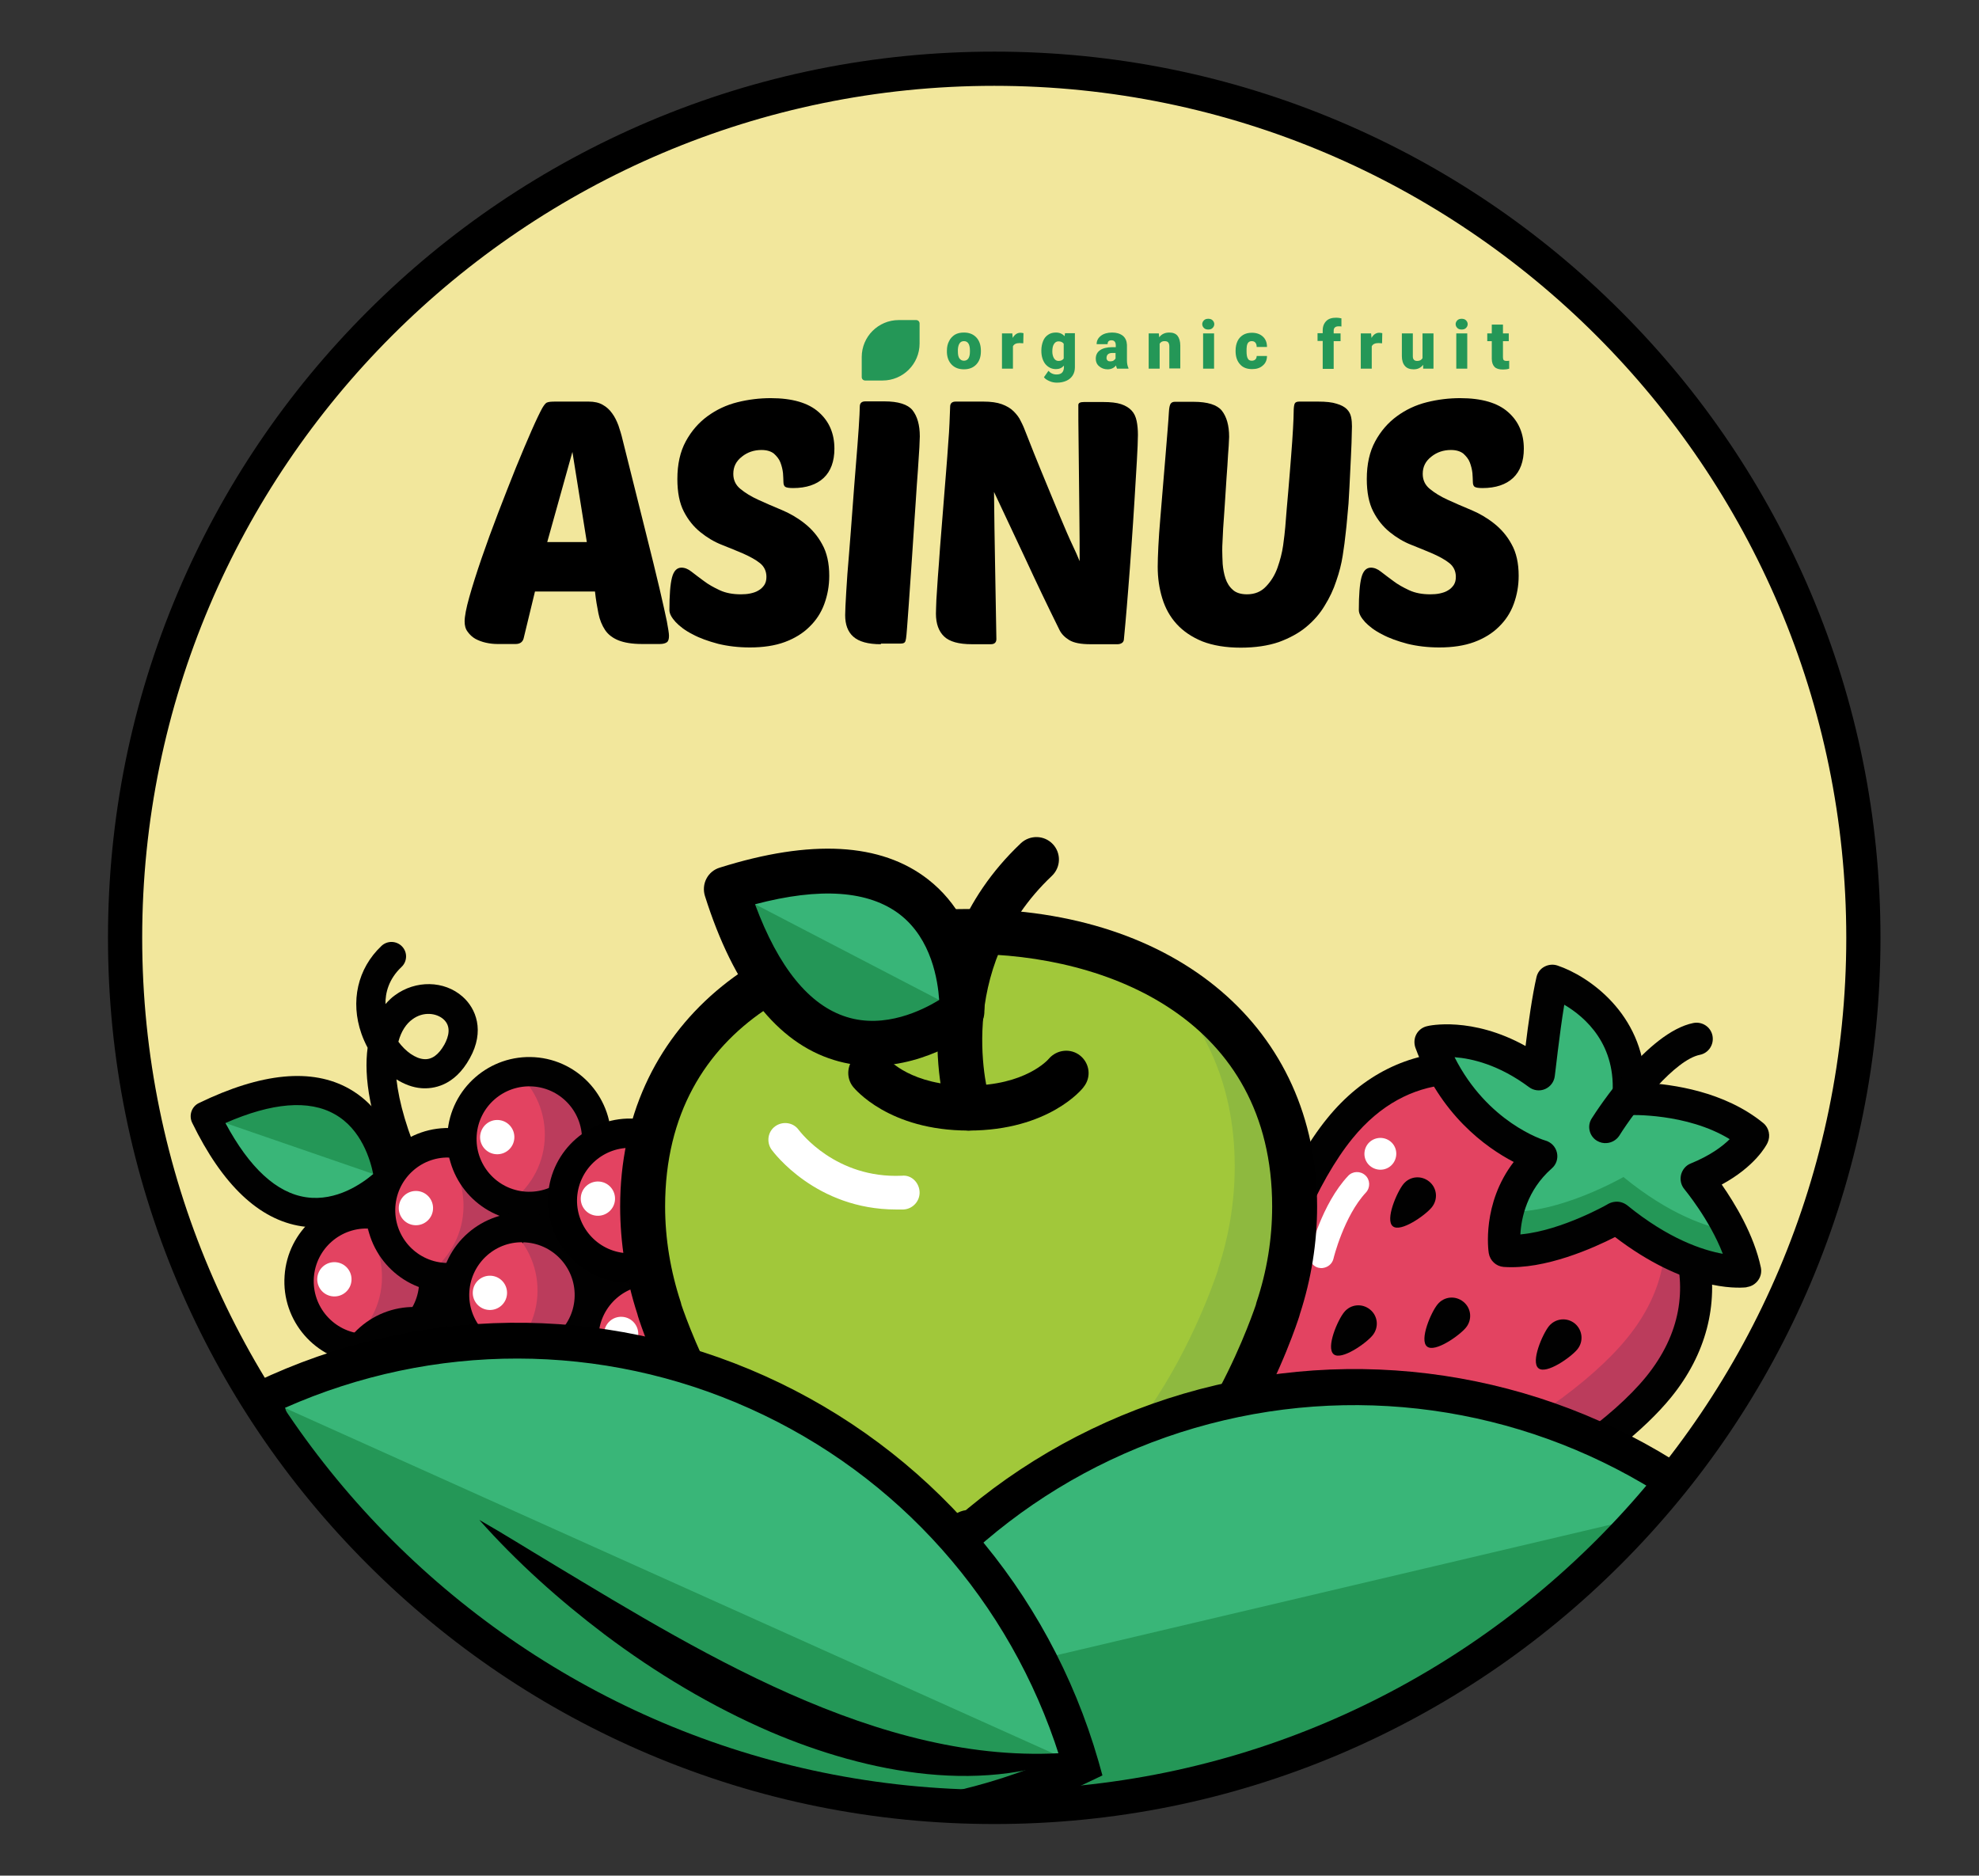
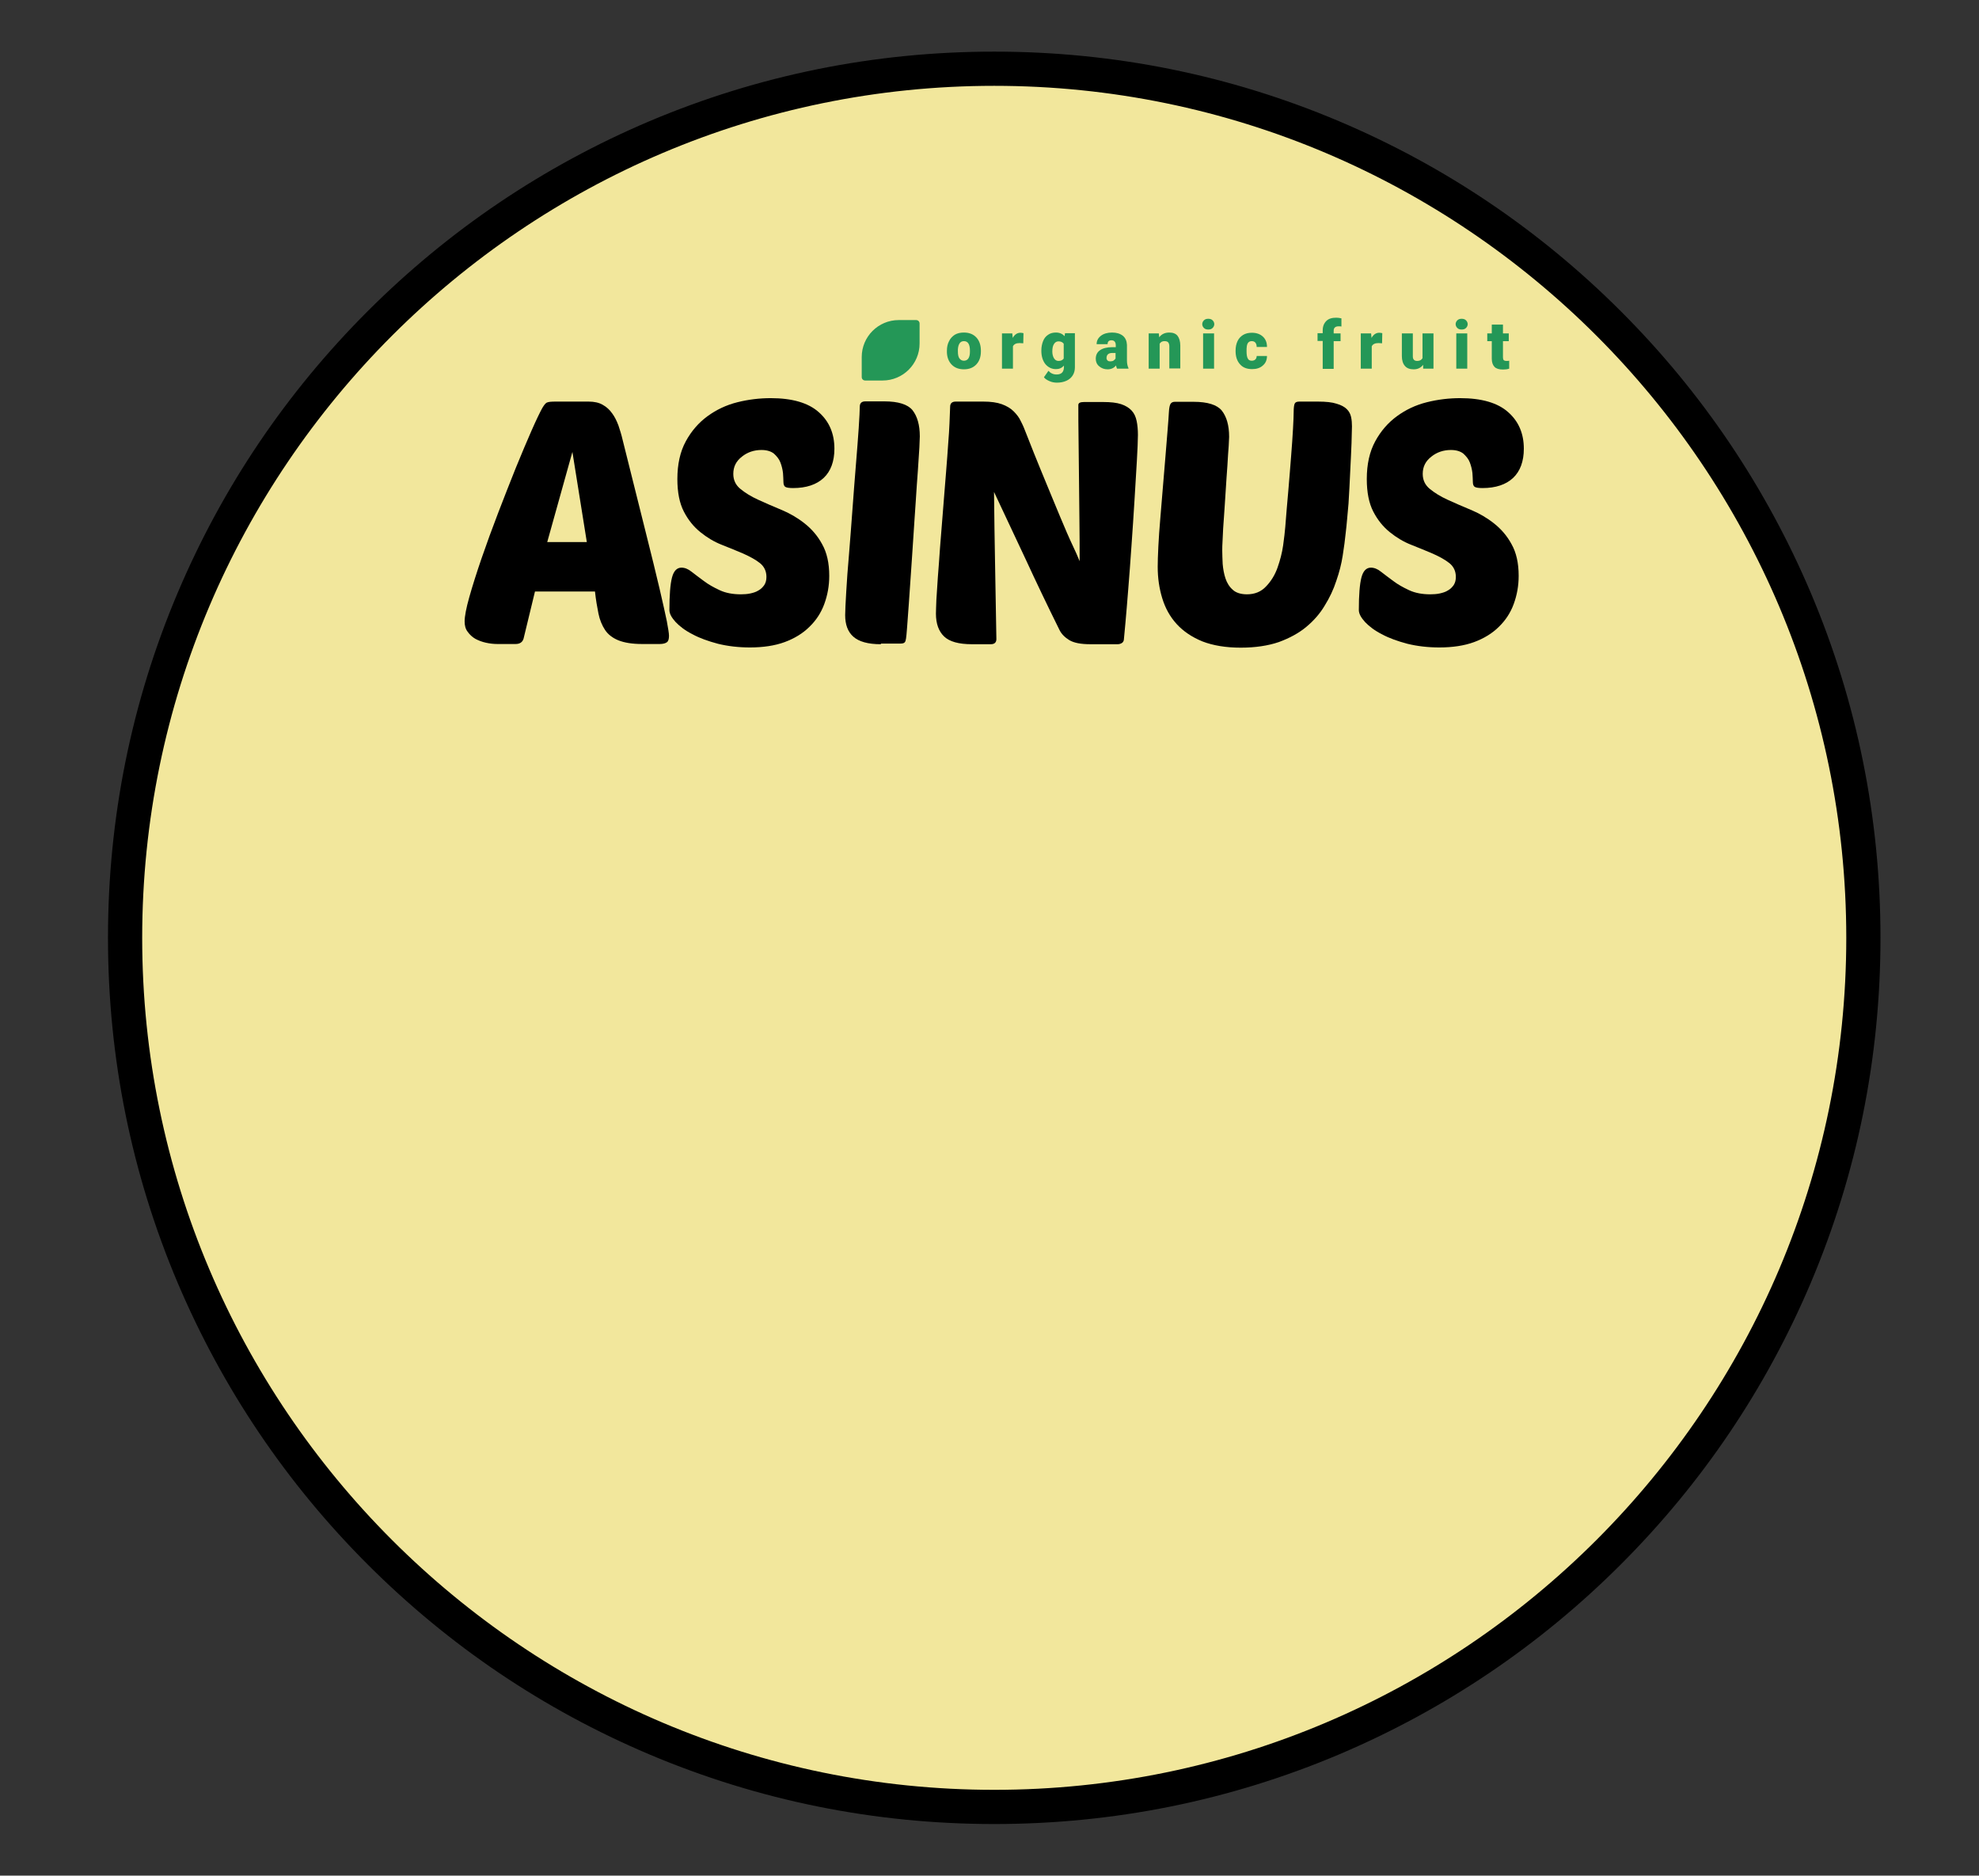
<svg xmlns="http://www.w3.org/2000/svg" xmlns:xlink="http://www.w3.org/1999/xlink" version="1.1" id="Layer_1" x="0px" y="0px" viewBox="0 0 920 872" style="enable-background:new 0 0 920 872;" xml:space="preserve">
  <rect x="0" y="0" width="920" height="872" fill="#333333" stroke="none" />
  <style type="text/css">
	.st0{fill:#F2E79C;}
	.st1{fill:#249757;}
	.st2{clip-path:url(#SVGID_00000101071413213813255970000005301261585857934490_);}
	.st3{fill-rule:evenodd;clip-rule:evenodd;fill:#E34361;}
	.st4{fill-rule:evenodd;clip-rule:evenodd;fill:#BB3C5C;}
	.st5{fill-rule:evenodd;clip-rule:evenodd;fill:#010101;}
	.st6{fill-rule:evenodd;clip-rule:evenodd;fill:#39B678;}
	.st7{fill-rule:evenodd;clip-rule:evenodd;fill:#249757;}
	.st8{fill-rule:evenodd;clip-rule:evenodd;fill:#FFFFFF;}
	.st9{fill-rule:evenodd;clip-rule:evenodd;fill:none;}
	.st10{fill-rule:evenodd;clip-rule:evenodd;}
	.st11{fill-rule:evenodd;clip-rule:evenodd;fill:#A1C83A;}
	.st12{fill-rule:evenodd;clip-rule:evenodd;fill:#8EB93F;}
	.st13{fill-rule:evenodd;clip-rule:evenodd;fill:#38B578;}
	.st14{fill-rule:evenodd;clip-rule:evenodd;fill:#249657;}
	.st15{fill:#39B678;}
</style>
  <g>
    <circle class="st0" cx="462.2" cy="436" r="404.1" />
    <g>
      <path class="st1" d="M400.6,166c0-9.5,7.7-17.2,17.2-17.2h8.1c0.9,0,1.6,0.7,1.6,1.6v9.3c0,9.5-7.7,17.2-17.2,17.2h-8.1    c-0.9,0-1.6-0.7-1.6-1.6V166z" />
      <g>
        <path d="M273.6,186.7c2.7,0,4.9,0.5,6.6,1.5c1.8,1,3.2,2.3,4.4,4c1.2,1.6,2.1,3.5,2.9,5.6c0.7,2.1,1.4,4.3,1.9,6.5     c4.3,17.2,7.8,31.3,10.6,42.4c2.8,11.1,5,20.1,6.6,26.9c1.6,6.8,2.7,11.9,3.4,15.2c0.6,3.3,1,5.6,1,6.8c0,1.5-0.3,2.5-1,3     c-0.7,0.5-1.8,0.8-3.3,0.8h-8.2c-4.6,0-8.2-0.6-11-1.7c-2.7-1.1-4.8-2.7-6.2-4.8c-1.4-2.1-2.5-4.7-3.1-7.7     c-0.6-3-1.2-6.4-1.6-10.2h-27.9l-5.3,21.9c-0.5,1.7-1.8,2.5-3.7,2.5h-8.5c-1.7,0-3.5-0.2-5.3-0.6c-1.8-0.4-3.4-1-4.9-1.8     c-1.4-0.8-2.6-1.9-3.6-3.3c-1-1.3-1.4-2.9-1.4-4.8c0-2.3,0.7-6.1,2.2-11.4c1.5-5.3,3.4-11.3,5.7-18c2.3-6.7,4.9-13.8,7.7-21.1     c2.8-7.4,5.6-14.3,8.2-20.9c2.7-6.6,5.1-12.3,7.3-17.3c2.2-5,3.9-8.5,5-10.5c0.9-1.5,1.6-2.4,2.3-2.6c0.7-0.3,2-0.4,3.9-0.4     H273.6z M254.4,252h18.4l-6.7-41.9L254.4,252z" />
        <path d="M358.3,185.1c10,0,17.5,2.2,22.3,6.5c4.9,4.3,7.3,10,7.3,17c0,5.9-1.7,10.5-5,13.6c-3.3,3.1-8.1,4.7-14.2,4.7     c-1.9,0-3.1-0.2-3.7-0.6c-0.5-0.4-0.8-1.1-0.8-2.3c0-1.1-0.1-2.4-0.2-4.1c-0.2-1.7-0.6-3.3-1.2-4.9c-0.6-1.6-1.7-2.9-3-4.1     c-1.4-1.1-3.3-1.7-5.8-1.7c-3.4,0-6.5,1-9.1,3.1c-2.7,2.1-4,4.7-4,8c0,2.9,1.1,5.2,3.3,7c2.2,1.8,4.9,3.5,8.2,5     c3.3,1.5,6.9,3.1,10.8,4.7c3.9,1.6,7.5,3.7,10.8,6.3c3.3,2.6,6.1,5.8,8.2,9.7c2.2,3.9,3.3,8.8,3.3,14.7c0,4.7-0.8,9-2.3,13.1     c-1.5,4.1-3.8,7.6-6.9,10.6c-3,3-6.9,5.4-11.5,7.1c-4.6,1.7-10.1,2.5-16.2,2.5c-5.3,0-10.3-0.6-14.8-1.7     c-4.5-1.2-8.5-2.6-11.8-4.4c-3.4-1.7-6-3.7-7.9-5.7c-1.9-2.1-2.9-3.9-2.9-5.6c0-7,0.4-12,1.2-15.1c0.8-3.1,2.3-4.6,4.4-4.6     c1.5,0,3.1,0.6,4.7,1.9c1.7,1.3,3.5,2.7,5.7,4.3c2.1,1.6,4.6,3,7.4,4.3c2.8,1.3,6.1,1.9,9.8,1.9c1.5,0,3-0.1,4.4-0.4     c1.4-0.3,2.7-0.7,3.8-1.4c1.1-0.6,2-1.5,2.7-2.5c0.7-1.1,1-2.3,1-3.8c0-2.6-1-4.8-3-6.4c-2-1.6-4.6-3-7.7-4.4     c-3.1-1.3-6.4-2.7-10-4.1c-3.6-1.4-6.9-3.4-10-5.9c-3.1-2.5-5.7-5.7-7.7-9.6c-2-3.9-3-8.9-3-15.1c0-6.9,1.3-12.7,3.9-17.5     c2.6-4.8,6-8.7,10.1-11.7c4.1-3,8.7-5.2,13.9-6.5C348,185.7,353.2,185.1,358.3,185.1z" />
        <path d="M409.5,299.5c-6,0-10.2-1.2-12.8-3.5c-2.6-2.3-3.8-5.7-3.8-10c0-2.1,0.2-5.7,0.5-10.9c0.3-5.1,0.7-11,1.3-17.6     c0.5-6.6,1.1-13.5,1.6-20.8c0.5-7.3,1.1-14.2,1.6-20.7c0.5-6.5,1-12.1,1.3-17c0.3-4.9,0.5-8.2,0.5-10c0-1.6,0.9-2.4,2.6-2.4h8.8     c6.5,0,10.9,1.4,13.1,4.1c2.2,2.8,3.4,6.8,3.4,12.2c0,0.5-0.1,2.2-0.2,5.1c-0.2,2.9-0.4,6.5-0.7,10.8c-0.3,4.3-0.7,9.2-1,14.5     c-0.4,5.3-0.7,10.8-1.1,16.4c-0.4,5.6-0.7,11.1-1.1,16.4c-0.4,5.3-0.7,10.2-1,14.5c-0.3,4.3-0.6,8-0.8,10.9     c-0.2,2.9-0.4,4.7-0.5,5.3c-0.1,0.8-0.3,1.5-0.6,1.8c-0.3,0.4-1,0.6-1.9,0.6H409.5z" />
        <path d="M506.9,299.5c-4.4,0-7.6-0.6-9.8-1.9c-2.1-1.3-3.7-2.9-4.6-4.8c-5.6-11.3-10.8-22.2-15.6-32.6     c-4.9-10.4-9.8-20.9-14.8-31.5c0.1,11.4,0.3,22.8,0.5,34.2c0.2,11.3,0.4,22.7,0.6,34.2c0,1.6-0.9,2.4-2.6,2.4h-8.8     c-6.1,0-10.4-1.2-12.9-3.6c-2.5-2.4-3.8-5.9-3.8-10.6c0-1.3,0.1-3.4,0.2-6.4c0.2-3,0.4-6.6,0.7-10.7c0.3-4.1,0.7-8.7,1-13.6     c0.4-4.9,0.8-9.9,1.2-15c0.6-8,1.2-14.7,1.6-20c0.4-5.3,0.8-9.8,1-13.4c0.3-3.7,0.5-6.8,0.6-9.4c0.1-2.6,0.2-5.2,0.3-7.7     c0-1.6,0.9-2.4,2.6-2.4h12.8c3.5,0,6.4,0.4,8.6,1.2c2.2,0.8,4.1,1.9,5.5,3.3c1.4,1.4,2.6,2.9,3.4,4.7c0.9,1.7,1.7,3.6,2.4,5.5     c2.6,6.6,4.8,12.2,6.8,17c2,4.8,3.7,9,5.2,12.6c1.5,3.6,2.8,6.7,3.9,9.4c1.1,2.6,2.2,5.1,3.1,7.3c1,2.2,1.9,4.4,2.9,6.4     c1,2.1,2,4.3,3,6.8c0-6.2,0-12.7-0.1-19.3c-0.1-6.6-0.1-13.1-0.2-19.4c-0.1-6.3-0.1-12.4-0.2-18.2c-0.1-5.8-0.1-11.1-0.1-15.7     c0-1,0.9-1.4,2.7-1.4h8.8c3.5,0,6.3,0.3,8.4,1c2.1,0.7,3.7,1.7,4.9,3c1.2,1.3,1.9,2.9,2.3,4.8c0.4,1.9,0.6,4.1,0.6,6.5     c0,2.6-0.2,6.7-0.5,12.2c-0.3,5.5-0.7,11.6-1.1,18.3c-0.4,6.8-0.9,13.8-1.4,21.1c-0.5,7.3-1,14-1.5,20.1     c-0.5,6.1-0.9,11.4-1.3,15.6c-0.4,4.3-0.6,6.8-0.7,7.5c0,0.8-0.3,1.5-0.9,1.9c-0.6,0.4-1.3,0.6-2,0.6H506.9z" />
        <path d="M625.6,247.7c-0.3,3.2-0.8,6.7-1.4,10.6c-0.6,3.9-1.6,7.8-3,11.8c-1.3,4-3.1,7.8-5.4,11.5c-2.2,3.7-5.1,7-8.6,9.9     c-3.5,2.9-7.8,5.2-12.7,7c-5,1.7-10.9,2.6-17.7,2.6c-6.9,0-12.9-1-17.8-2.9c-4.9-2-8.9-4.7-12-8.1c-3.1-3.4-5.3-7.4-6.7-12     c-1.4-4.6-2.1-9.4-2.1-14.6c0-2.3,0.1-5.5,0.3-9.5c0.2-4,0.5-8.3,0.9-12.9c0.4-4.7,0.8-9.5,1.2-14.5c0.4-5,0.8-9.8,1.2-14.4     c0.4-4.6,0.7-8.7,1-12.3c0.3-3.7,0.5-6.4,0.6-8.3c0.1-2,0.4-3.3,0.8-3.9c0.4-0.6,1.1-0.9,1.9-0.9h8.8c6.5,0,10.9,1.4,13.1,4.1     c2.2,2.8,3.4,6.8,3.4,12.2c0,0.3-0.1,1.7-0.2,4.2c-0.2,2.5-0.4,5.5-0.6,9.1c-0.3,3.6-0.5,7.5-0.8,11.8c-0.3,4.2-0.5,8.3-0.8,12.1     c-0.3,3.8-0.5,7.1-0.6,10c-0.2,2.9-0.2,4.8-0.2,5.7c0,1.8,0.1,3.9,0.2,6.2c0.2,2.3,0.6,4.6,1.3,6.7c0.7,2.1,1.8,3.9,3.4,5.3     c1.5,1.4,3.8,2.1,6.6,2.1c3.6,0,6.6-1.2,8.9-3.7c2.3-2.4,4.1-5.3,5.3-8.7c1.2-3.4,2.1-6.8,2.6-10.3s0.8-6.4,1-8.6     c0.4-5.4,0.9-11,1.4-16.7c0.5-5.7,0.9-11.1,1.3-16c0.4-5,0.7-9.3,0.9-13c0.2-3.7,0.3-6.2,0.3-7.6c0-2.1,0.2-3.5,0.5-4.1     c0.3-0.6,1-0.9,2.1-0.9h8.8c3.6,0,6.5,0.3,8.6,1c2.1,0.6,3.7,1.5,4.7,2.5c1.1,1.1,1.7,2.3,2,3.7c0.3,1.4,0.4,2.8,0.4,4.3     c0,1.4-0.1,4-0.2,7.8c-0.2,3.8-0.3,8.2-0.6,13c-0.2,4.9-0.5,9.9-0.8,15.1C626.4,239.2,626.1,243.7,625.6,247.7z" />
        <path d="M678.8,185.1c10,0,17.5,2.2,22.3,6.5c4.9,4.3,7.3,10,7.3,17c0,5.9-1.7,10.5-5,13.6c-3.3,3.1-8.1,4.7-14.2,4.7     c-1.9,0-3.1-0.2-3.7-0.6c-0.5-0.4-0.8-1.1-0.8-2.3c0-1.1-0.1-2.4-0.2-4.1c-0.2-1.7-0.6-3.3-1.2-4.9c-0.6-1.6-1.7-2.9-3-4.1     c-1.4-1.1-3.3-1.7-5.8-1.7c-3.4,0-6.5,1-9.1,3.1c-2.7,2.1-4,4.7-4,8c0,2.9,1.1,5.2,3.3,7c2.2,1.8,4.9,3.5,8.2,5     c3.3,1.5,6.9,3.1,10.8,4.7c3.9,1.6,7.5,3.7,10.8,6.3c3.3,2.6,6.1,5.8,8.2,9.7c2.2,3.9,3.3,8.8,3.3,14.7c0,4.7-0.8,9-2.3,13.1     c-1.5,4.1-3.8,7.6-6.9,10.6c-3,3-6.9,5.4-11.5,7.1c-4.6,1.7-10.1,2.5-16.2,2.5c-5.3,0-10.3-0.6-14.8-1.7     c-4.5-1.2-8.5-2.6-11.8-4.4c-3.4-1.7-6-3.7-7.9-5.7c-1.9-2.1-2.9-3.9-2.9-5.6c0-7,0.4-12,1.2-15.1c0.8-3.1,2.3-4.6,4.4-4.6     c1.5,0,3.1,0.6,4.7,1.9c1.7,1.3,3.5,2.7,5.7,4.3c2.1,1.6,4.6,3,7.4,4.3c2.8,1.3,6.1,1.9,9.8,1.9c1.5,0,3-0.1,4.4-0.4     c1.4-0.3,2.7-0.7,3.8-1.4c1.1-0.6,2-1.5,2.7-2.5c0.7-1.1,1-2.3,1-3.8c0-2.6-1-4.8-3-6.4c-2-1.6-4.6-3-7.7-4.4     c-3.1-1.3-6.4-2.7-10-4.1c-3.6-1.4-6.9-3.4-10-5.9c-3.1-2.5-5.7-5.7-7.7-9.6c-2-3.9-3-8.9-3-15.1c0-6.9,1.3-12.7,3.9-17.5     c2.6-4.8,6-8.7,10.1-11.7c4.1-3,8.7-5.2,13.9-6.5C668.5,185.7,673.7,185.1,678.8,185.1z" />
      </g>
      <g>
        <path class="st1" d="M440.2,163c0-1.6,0.3-3.1,1-4.4c0.6-1.3,1.6-2.3,2.7-3c1.2-0.7,2.6-1,4.2-1c2.5,0,4.4,0.8,5.8,2.3     c1.4,1.5,2.1,3.6,2.1,6.2v0.2c0,2.6-0.7,4.6-2.1,6.1c-1.4,1.5-3.3,2.3-5.8,2.3c-2.3,0-4.2-0.7-5.6-2.1c-1.4-1.4-2.2-3.3-2.3-5.7     L440.2,163z M445.3,163.3c0,1.5,0.2,2.6,0.7,3.3c0.5,0.7,1.2,1.1,2.1,1.1c1.8,0,2.8-1.4,2.8-4.2V163c0-2.9-0.9-4.4-2.8-4.4     c-1.7,0-2.6,1.3-2.8,3.8L445.3,163.3z" />
        <path class="st1" d="M475.7,159.6l-1.7-0.1c-1.6,0-2.6,0.5-3.1,1.5v10.4h-5.1v-16.4h4.8l0.2,2.1c0.9-1.6,2.1-2.4,3.6-2.4     c0.5,0,1,0.1,1.4,0.2L475.7,159.6z" />
        <path class="st1" d="M484.1,163c0-1.7,0.3-3.1,0.8-4.4c0.5-1.3,1.3-2.3,2.4-3c1-0.7,2.2-1,3.6-1c1.7,0,3,0.6,4,1.7l0.2-1.4h4.6     v15.8c0,1.4-0.3,2.7-1,3.8c-0.7,1.1-1.6,1.9-2.9,2.5c-1.3,0.6-2.8,0.9-4.4,0.9c-1.2,0-2.4-0.2-3.5-0.7c-1.1-0.5-2-1-2.6-1.8     l2.1-3c1,1.1,2.2,1.7,3.8,1.7c2.3,0,3.4-1.2,3.4-3.5V170c-1,1.1-2.2,1.6-3.7,1.6c-2,0-3.6-0.8-4.9-2.3c-1.2-1.5-1.9-3.6-1.9-6.2     V163z M489.2,163.4c0,1.3,0.3,2.4,0.8,3.2c0.5,0.8,1.2,1.2,2.1,1.2c1.1,0,1.9-0.4,2.4-1.1v-6.9c-0.5-0.7-1.3-1.1-2.4-1.1     c-0.9,0-1.6,0.4-2.1,1.2C489.5,160.6,489.2,161.8,489.2,163.4z" />
        <path class="st1" d="M519.3,171.4c-0.2-0.3-0.3-0.8-0.5-1.5c-0.9,1.2-2.3,1.8-3.9,1.8c-1.5,0-2.9-0.5-3.9-1.4     c-1.1-0.9-1.6-2.1-1.6-3.5c0-1.8,0.7-3.1,2-4c1.3-0.9,3.2-1.4,5.7-1.4h1.6v-0.9c0-1.5-0.7-2.3-2-2.3c-1.2,0-1.8,0.6-1.8,1.8h-5.1     c0-1.6,0.7-2.9,2-3.9s3.1-1.5,5.2-1.5s3.7,0.5,5,1.5c1.2,1,1.8,2.4,1.9,4.2v7.3c0,1.5,0.3,2.7,0.7,3.5v0.3H519.3z M516.1,168     c0.6,0,1.2-0.1,1.6-0.4c0.4-0.3,0.7-0.6,0.9-0.9v-2.6h-1.5c-1.8,0-2.7,0.8-2.7,2.4c0,0.5,0.2,0.8,0.5,1.1S515.6,168,516.1,168z" />
        <path class="st1" d="M538.7,154.9l0.2,1.9c1.1-1.5,2.7-2.2,4.7-2.2c1.7,0,3,0.5,3.8,1.5c0.8,1,1.3,2.6,1.3,4.6v10.6h-5.1V161     c0-0.8-0.2-1.4-0.5-1.8c-0.3-0.4-0.9-0.6-1.8-0.6c-1,0-1.7,0.4-2.2,1.2v11.6h-5.1v-16.4H538.7z" />
        <path class="st1" d="M558.9,150.7c0-0.7,0.3-1.3,0.8-1.8c0.5-0.5,1.2-0.7,2-0.7c0.8,0,1.5,0.2,2,0.7c0.5,0.5,0.8,1.1,0.8,1.8     c0,0.7-0.3,1.3-0.8,1.8c-0.5,0.5-1.2,0.7-2,0.7c-0.8,0-1.5-0.2-2-0.7C559.2,152,558.9,151.4,558.9,150.7z M564.4,171.4h-5.1     v-16.4h5.1V171.4z" />
        <path class="st1" d="M581.9,167.7c0.7,0,1.3-0.2,1.7-0.6c0.4-0.4,0.6-0.9,0.6-1.6h4.8c0,1.8-0.6,3.3-1.9,4.4     c-1.3,1.2-3,1.7-5,1.7c-2.4,0-4.3-0.7-5.6-2.2c-1.4-1.5-2.1-3.6-2.1-6.2V163c0-1.7,0.3-3.1,0.9-4.4c0.6-1.3,1.5-2.2,2.6-2.9     c1.2-0.7,2.5-1,4.1-1c2.1,0,3.8,0.6,5.1,1.8c1.3,1.2,1.9,2.8,1.9,4.8h-4.8c0-0.9-0.2-1.5-0.6-2c-0.4-0.5-1-0.7-1.7-0.7     c-1.3,0-2.1,0.8-2.3,2.5c-0.1,0.5-0.1,1.3-0.1,2.2c0,1.6,0.2,2.8,0.6,3.4C580.4,167.4,581.1,167.7,581.9,167.7z" />
        <path class="st1" d="M614.9,171.4v-12.9h-2.4v-3.6h2.4v-1.3c0-1.9,0.6-3.3,1.7-4.4s2.7-1.5,4.6-1.5c0.7,0,1.5,0.1,2.4,0.3l0,3.8     c-0.3-0.1-0.7-0.1-1.3-0.1c-1.5,0-2.3,0.7-2.3,2v1.3h3.2v3.6h-3.2v12.9H614.9z" />
        <path class="st1" d="M642.5,159.6l-1.7-0.1c-1.6,0-2.6,0.5-3.1,1.5v10.4h-5.1v-16.4h4.8l0.2,2.1c0.9-1.6,2.1-2.4,3.6-2.4     c0.5,0,1,0.1,1.4,0.2L642.5,159.6z" />
        <path class="st1" d="M661.6,169.6c-1.1,1.4-2.5,2.1-4.4,2.1c-1.8,0-3.2-0.5-4.1-1.6c-0.9-1-1.4-2.6-1.4-4.5v-10.6h5.1v10.7     c0,1.4,0.7,2.1,2,2.1c1.2,0,2-0.4,2.5-1.3v-11.5h5.1v16.4h-4.8L661.6,169.6z" />
        <path class="st1" d="M676.7,150.7c0-0.7,0.3-1.3,0.8-1.8c0.5-0.5,1.2-0.7,2-0.7s1.5,0.2,2,0.7c0.5,0.5,0.8,1.1,0.8,1.8     c0,0.7-0.3,1.3-0.8,1.8c-0.5,0.5-1.2,0.7-2,0.7s-1.5-0.2-2-0.7C677,152,676.7,151.4,676.7,150.7z M682.2,171.4H677v-16.4h5.1     V171.4z" />
        <path class="st1" d="M698.7,150.9v4.1h2.7v3.6h-2.7v7.5c0,0.6,0.1,1,0.3,1.3c0.2,0.2,0.7,0.4,1.3,0.4c0.5,0,0.9,0,1.3-0.1v3.7     c-0.9,0.3-1.9,0.4-2.9,0.4c-1.8,0-3.1-0.4-3.9-1.2c-0.8-0.8-1.3-2.1-1.3-3.8v-8.2h-2.1v-3.6h2.1v-4.1H698.7z" />
      </g>
    </g>
    <g>
      <defs>
-         <circle id="SVGID_1_" cx="462.2" cy="428.5" r="404.1" />
-       </defs>
+         </defs>
      <clipPath id="SVGID_00000017484065840102039210000010127418194270566574_">
        <use xlink:href="#SVGID_1_" style="overflow:visible;" />
      </clipPath>
      <g style="clip-path:url(#SVGID_00000017484065840102039210000010127418194270566574_);">
        <g>
          <g>
            <path class="st3" d="M771,644.8c-33.2,40.9-131.1,93.6-172,60.3c-40.9-33.2-9.3-139.8,24-180.7c33.2-40.9,82.5-33.8,123.4-0.6       C787.3,557.1,804.3,603.9,771,644.8" />
            <path class="st4" d="M766.7,543.9c11.7,25.2,10.4,52.8-10.2,78.1c-33.2,40.9-131.1,93.6-172,60.3c-0.2-0.2-0.4-0.4-0.6-0.5       c3.1,9.5,8,17.6,15.1,23.4c40.9,33.2,138.8-19.4,172-60.3C798,611.6,791.9,574.5,766.7,543.9" />
            <path class="st5" d="M643.4,722.4c-19.1,2-36.4-1-49.1-11.4c-20.5-16.7-27.1-50.3-18.5-94.7c6.9-35.9,23.5-74.7,41.3-96.5       c32.9-40.5,85.5-41.1,134-1.6c48.5,39.4,58.6,91.1,25.7,131.5C752.3,679.8,692.1,717.4,643.4,722.4 M672.3,504.3       c-15.5,1.6-30.6,9.1-43.5,24.9c-16.4,20.1-31.7,56.2-38.2,89.9c-7.4,38.2-2.6,67.4,13.2,80.2c36.6,29.8,130.7-21.5,161.4-59.2       c32.9-40.5,9.4-83.5-23.6-110.3C721.6,513.4,696.4,501.8,672.3,504.3" />
            <path class="st5" d="M668.3,606.4c3-3.7,8.3-4.2,12-1.2c3.7,3,4.2,8.3,1.2,12c-3,3.7-14.5,11.8-18.1,8.8       C659.7,623,665.3,610,668.3,606.4" />
            <path class="st5" d="M652.4,550.5c3-3.7,8.3-4.2,12-1.2c3.7,3,4.2,8.3,1.2,12c-3,3.7-14.5,11.8-18.1,8.8       C643.8,567.1,649.4,554.2,652.4,550.5" />
            <path class="st5" d="M624.9,610c3-3.7,8.3-4.2,12-1.2c3.7,3,4.2,8.3,1.2,12c-3,3.7-14.5,11.8-18.1,8.8       C616.3,626.5,621.9,613.6,624.9,610" />
            <path class="st5" d="M733.3,627.3c3-3.7,2.4-9-1.2-12c-3.7-3-9-2.4-12,1.2c-3,3.7-8.6,16.6-4.9,19.6       C718.8,639.1,730.3,631,733.3,627.3" />
            <path class="st5" d="M680.7,666.4c3-3.7,2.4-9-1.2-12c-3.7-3-9-2.4-12,1.2c-3,3.7-8.6,16.6-4.9,19.6       C666.2,678.1,677.7,670,680.7,666.4" />
            <path class="st6" d="M751.6,566.2c0,0-29.4,17-52.1,15.3c0,0-4-25.5,16.9-43.9c0,0-35.8-10.5-51.5-53c0,0,23-5.5,50.3,14.8       c0,0,15.4-24.7,6.3-43.2c0,0,39.1,13.2,35.3,54.8c0,0,35-1.6,57.9,17.2c0,0-5.7,11.6-26.1,19.9c0,0,17.8,21.3,22.4,43       C811.1,591,786.8,594.7,751.6,566.2" />
            <path class="st7" d="M751.6,566.2c0,0-29.4,17-52.1,15.3c0,0-4-25.5,16.9-43.9c0,0-35.8-10.5-51.5-53c0,0,23-5.5,50.3,14.8       c0,0,15.4-24.7,6.3-43.2c0,0,39.1,13.2,35.3,54.8c0,0,35-1.6,57.9,17.2c0,0-5.7,11.6-26.1,19.9c0,0,17.8,21.3,22.4,43       C811.1,591,786.8,594.7,751.6,566.2" />
            <path class="st6" d="M804.4,572.4c-6.8-13.9-15.7-24.5-15.7-24.5c20.4-8.2,26.1-19.8,26.1-19.8c-22.9-18.8-57.9-17.2-57.9-17.2       c3.8-41.5-35.3-54.8-35.3-54.8c9.1,18.6-6.3,43.2-6.3,43.2c-20.9-15.5-39.2-16-46.6-15.3c0,2.7-0.3,5.3-0.7,7.6       c16.8,36.6,48.5,45.9,48.5,45.9c-9.2,8.1-13.6,17.6-15.6,25.7c23.6,1.4,53.8-16,53.8-16C776,564.6,793.5,570.5,804.4,572.4" />
            <path class="st5" d="M811.6,598.5c-4.3,0.4-28.2,1.5-60.8-23.4c-9.6,4.9-32.5,15.3-51.8,13.9c-3.5-0.3-6.3-2.9-6.9-6.4       c-0.2-1.1-3.3-23,11.6-42.4c-12.9-6.7-34.3-22-45.7-53.1c-0.7-2-0.6-4.3,0.4-6.2c1-1.9,2.8-3.3,4.9-3.8       c0.9-0.3,20.9-4.7,45.9,9.2c1.2-10.1,3.2-24,5.1-32.1c0.5-2.1,1.8-3.8,3.7-4.8c1.9-1,4.1-1.2,6.1-0.5       c14.3,4.8,39.7,22.2,40.7,54.5c12.5,0.7,36.8,3.9,54.9,18.7c2.7,2.2,3.5,6,2,9.2c-0.6,1.3-5.8,11-21.3,19.4       c6,8.6,15,23.3,18.2,38.6c0.4,2,0,4.1-1.2,5.8c-1.2,1.7-3,2.9-5,3.2C812.2,598.4,812,598.4,811.6,598.5 M750.9,558.7       c1.9-0.2,3.9,0.4,5.5,1.6c19.4,15.8,35.2,20.9,44.5,22.6c-6.2-16.1-17.8-29.9-17.9-30.1c-1.5-1.8-2.1-4.3-1.5-6.7       c0.6-2.3,2.2-4.3,4.5-5.2c9.1-3.7,14.8-8,18.1-11.3c-20.1-12.3-46.5-11.2-46.8-11.2c-2.2,0.1-4.3-0.7-5.8-2.3       c-1.5-1.6-2.2-3.7-2-5.9c2.3-24.5-12.6-37.4-22.3-43.1c-2.3,13.9-4.3,32.9-4.4,33.1c-0.3,2.7-2,5-4.5,6.1       c-2.5,1.1-5.4,0.7-7.5-0.9c-14-10.4-26.5-13.3-34.6-13.9c15.3,30.3,41.2,38.5,42.4,38.8c2.6,0.8,4.6,2.9,5.2,5.6       c0.6,2.7-0.3,5.5-2.4,7.3c-11.6,10.2-14.2,23.1-14.6,30.7l0.8-0.1c18.7-1.9,40-14,40.2-14.2       C748.8,559.1,749.8,558.8,750.9,558.7" />
            <path class="st5" d="M747.1,531.4c-1.6,0.2-3.3-0.2-4.8-1.1c-3.5-2.2-4.6-6.9-2.3-10.4c2.6-4.1,25.9-40,47.2-44.3       c4.1-0.8,8.1,1.8,8.9,5.9c0.8,4.1-1.8,8.1-5.9,8.9c-11.4,2.3-29.1,24.3-37.5,37.7C751.4,530,749.3,531.2,747.1,531.4" />
            <path class="st8" d="M614.9,589.5c-0.6,0.1-1.3,0-1.9-0.1c-3-0.7-4.9-3.8-4.2-6.8c0.2-0.9,5.6-22.8,17.9-35.9       c2.1-2.3,5.7-2.4,8-0.3c2.3,2.1,2.4,5.7,0.3,8c-10.2,10.9-15.1,30.6-15.1,30.8C619.3,587.6,617.3,589.2,614.9,589.5" />
            <path class="st8" d="M645.9,530.3c3.4,2.3,4.2,6.9,1.9,10.3c-2.3,3.4-6.9,4.2-10.3,1.9c-3.4-2.3-4.2-6.9-1.9-10.3       C637.9,528.9,642.5,528,645.9,530.3" />
          </g>
          <g>
            <path class="st6" d="M92.5,521.4c38.4,79.3,85.3,29.4,85.3,29.4S171.9,482.8,92.5,521.4" />
            <path class="st7" d="M95.5,518.9l85.3,29.4C180.8,548.3,174.9,480.2,95.5,518.9" />
            <path class="st5" d="M182.8,555.8c-6.4,5.6-22.6,17.3-42.6,14.3c-19.7-3-36.8-19.2-50.9-48.2c-1.6-3.4-0.2-7.5,3.2-9.1       c29.1-14.1,52.6-16.4,69.9-6.6c22.4,12.7,25.1,40.3,25.2,41.5c0.2,1.9-0.5,3.9-1.8,5.3C185.6,553.1,184.6,554.2,182.8,555.8        M104.8,522.1c11.2,20.9,23.8,32.5,37.5,34.5c14.2,2.1,26.3-6.6,31.2-10.8c-1.3-6.4-5.4-20.8-17.9-27.8       C143.6,511.2,126.5,512.6,104.8,522.1" />
            <path class="st5" d="M196.8,548.2c-0.6,1.5-1.8,2.8-3.5,3.5c-3.4,1.5-7.5,0-9-3.4c-12.7-28.4-15.2-47.9-13.4-61.2       c-1.1-2.1-2.1-4.3-2.9-6.6c-5.2-14.9-1.8-30.2,9.3-40.7c2.7-2.6,7-2.5,9.6,0.2c2.6,2.7,2.5,7-0.3,9.6c-5.9,5.6-7.5,12-7.4,17.2       c1.6-1.8,3.1-3.2,4.4-4.1c9.6-7.1,22.9-6.9,31.4,0.6c6.3,5.5,10.5,16,3.4,28.7c-7.2,13.1-17.2,14.3-22.5,13.9       c-4-0.3-7.9-1.8-11.6-4.1c1.2,10.6,4.9,24.1,12.4,40.8C197.5,544.5,197.5,546.5,196.8,548.2 M185.2,484.3       c3.4,4.6,7.9,7.8,11.9,8.1c3.6,0.3,6.8-2,9.5-6.8c1.9-3.5,3.4-8.4-0.5-11.8c-3.2-2.8-9.3-3.7-14.4,0.1       C188.9,475.9,186.5,479.4,185.2,484.3" />
            <circle class="st4" cx="242.6" cy="602" r="27.4" />
            <g>
              <path class="st9" d="M172.5,564.4c17.2,1.2,30.3,16.1,29.1,33.4s-16.1,30.3-33.3,29.2c-17.2-1.2-30.3-16.1-29.1-33.4        C140.3,576.3,155.2,563.2,172.5,564.4" />
              <path class="st9" d="M172.5,564.4c17.2,1.2,30.3,16.1,29.1,33.4s-16.1,30.3-33.3,29.2c-17.2-1.2-30.3-16.1-29.1-33.4        C140.3,576.3,155.2,563.2,172.5,564.4" />
              <circle class="st4" cx="177.8" cy="594" r="27.4" />
              <path class="st3" d="M177.5,596.2c0.8-12.3-4.2-23.6-12.7-31.3c-13.8,2.5-24.8,14-25.8,28.7c-1,14.7,8.3,27.6,21.7,31.9        C170.2,619,176.7,608.5,177.5,596.2" />
              <path class="st8" d="M156,586.8c4.4,0.3,7.7,4.1,7.4,8.5s-4.1,7.7-8.5,7.4s-7.7-4.1-7.4-8.5S151.6,586.5,156,586.8" />
              <path class="st5" d="M208.3,598.3c-1.4,21-19.6,36.9-40.6,35.5c-21-1.4-36.9-19.7-35.4-40.7c1.4-21,19.6-36.9,40.6-35.5        C193.9,559,209.8,577.3,208.3,598.3 M145.9,594c-0.9,13.5,9.3,25.2,22.8,26.1c13.5,0.9,25.2-9.3,26.1-22.8        c0.9-13.5-9.3-25.2-22.8-26.1C158.5,570.3,146.8,580.5,145.9,594" />
            </g>
            <g>
              <circle class="st4" cx="206.6" cy="561.6" r="27.4" />
              <path class="st9" d="M210.3,531.4c17.2,1.2,30.3,16.1,29.1,33.4s-16.1,30.3-33.3,29.2c-17.2-1.2-30.3-16.1-29.1-33.4        S193.1,530.2,210.3,531.4" />
              <path class="st9" d="M210.3,531.4c17.2,1.2,30.3,16.1,29.1,33.4s-16.1,30.3-33.3,29.2c-17.2-1.2-30.3-16.1-29.1-33.4        S193.1,530.2,210.3,531.4" />
              <path class="st3" d="M215.4,563.1c0.8-12.3-4.2-23.6-12.7-31.3c-13.8,2.5-24.8,14-25.8,28.7c-1,14.7,8.3,27.6,21.7,31.9        C208,586,214.6,575.4,215.4,563.1" />
              <path class="st8" d="M193.9,553.7c4.4,0.3,7.7,4.1,7.4,8.5s-4.1,7.7-8.5,7.4c-4.4-0.3-7.7-4.1-7.4-8.5        C185.7,556.7,189.5,553.4,193.9,553.7" />
              <path class="st5" d="M246.2,565.2c-1.4,21-19.6,36.9-40.6,35.5c-21-1.4-36.9-19.7-35.4-40.7c1.4-21,19.6-36.9,40.6-35.5        C231.7,526,247.6,544.2,246.2,565.2 M183.8,561c-0.9,13.5,9.3,25.2,22.8,26.1c13.5,0.9,25.2-9.3,26.1-22.8        c0.9-13.5-9.3-25.2-22.8-26.1C196.4,537.2,184.7,547.5,183.8,561" />
            </g>
            <g>
              <circle class="st4" cx="244.5" cy="529.1" r="27.4" />
              <path class="st9" d="M248.2,498.3c17.2,1.2,30.3,16.1,29.1,33.4c-1.2,17.3-16.1,30.3-33.3,29.2c-17.2-1.2-30.3-16.1-29.1-33.4        C216,510.2,230.9,497.1,248.2,498.3" />
              <path class="st9" d="M248.2,498.3c17.2,1.2,30.3,16.1,29.1,33.4c-1.2,17.3-16.1,30.3-33.3,29.2c-17.2-1.2-30.3-16.1-29.1-33.4        C216,510.2,230.9,497.1,248.2,498.3" />
              <path class="st3" d="M253.2,530.1c0.8-12.3-4.2-23.6-12.7-31.3c-13.8,2.5-24.8,14-25.8,28.7c-1,14.7,8.3,27.6,21.7,31.9        C245.9,552.9,252.4,542.4,253.2,530.1" />
              <path class="st8" d="M231.7,520.7c4.4,0.3,7.7,4.1,7.4,8.5c-0.3,4.4-4.1,7.7-8.5,7.4c-4.4-0.3-7.7-4.1-7.4-8.5        C223.6,523.7,227.3,520.4,231.7,520.7" />
              <path class="st5" d="M284,532.2c-1.4,21-19.6,36.9-40.6,35.5c-21-1.4-36.9-19.7-35.4-40.7c1.4-21,19.6-36.9,40.6-35.5        C269.6,492.9,285.5,511.2,284,532.2 M221.6,527.9c-0.9,13.5,9.3,25.2,22.8,26.1c13.5,0.9,25.2-9.3,26.1-22.8        c0.9-13.5-9.3-25.2-22.8-26.1C234.2,504.2,222.5,514.4,221.6,527.9" />
            </g>
            <g>
              <circle class="st4" cx="251.4" cy="664.3" r="27.4" />
              <path class="st9" d="M253.5,635.4c17.2,1.2,30.3,16.1,29.1,33.4c-1.2,17.3-16.1,30.3-33.3,29.2c-17.2-1.2-30.3-16.1-29.1-33.4        S236.2,634.3,253.5,635.4" />
              <path class="st9" d="M253.5,635.4c17.2,1.2,30.3,16.1,29.1,33.4c-1.2,17.3-16.1,30.3-33.3,29.2c-17.2-1.2-30.3-16.1-29.1-33.4        S236.2,634.3,253.5,635.4" />
              <path class="st3" d="M258.6,667.2c0.8-12.3-4.2-23.6-12.7-31.3c-13.8,2.5-24.8,14-25.8,28.7c-1,14.7,8.3,27.6,21.7,31.9        C251.2,690.1,257.7,679.5,258.6,667.2" />
              <path class="st8" d="M237.1,657.8c4.4,0.3,7.7,4.1,7.4,8.5c-0.3,4.4-4.1,7.7-8.5,7.4c-4.4-0.3-7.7-4.1-7.4-8.5        C228.9,660.8,232.7,657.5,237.1,657.8" />
              <path class="st5" d="M289.4,669.3c-1.4,21-19.6,36.9-40.6,35.5c-21-1.4-36.9-19.7-35.4-40.7c1.4-21,19.6-36.9,40.6-35.5        C274.9,630.1,290.8,648.3,289.4,669.3 M226.9,665.1c-0.9,13.5,9.3,25.2,22.8,26.1c13.5,0.9,25.2-9.3,26.1-22.8        c0.9-13.5-9.3-25.2-22.8-26.1C239.6,641.3,227.9,651.6,226.9,665.1" />
            </g>
            <g>
              <circle class="st4" cx="303.6" cy="620.1" r="27.4" />
              <path class="st9" d="M305.8,589.8c17.2,1.2,30.3,16.1,29.1,33.4c-1.2,17.3-16.1,30.3-33.3,29.2c-17.2-1.2-30.3-16.1-29.1-33.4        C273.6,601.7,288.5,588.6,305.8,589.8" />
              <path class="st9" d="M305.8,589.8c17.2,1.2,30.3,16.1,29.1,33.4c-1.2,17.3-16.1,30.3-33.3,29.2c-17.2-1.2-30.3-16.1-29.1-33.4        C273.6,601.7,288.5,588.6,305.8,589.8" />
              <path class="st3" d="M310.8,621.6c0.8-12.3-4.2-23.6-12.7-31.3c-13.8,2.5-24.8,14-25.8,28.7c-1,14.7,8.3,27.6,21.7,31.9        C303.5,644.4,310,633.9,310.8,621.6" />
              <path class="st8" d="M289.3,612.2c4.4,0.3,7.7,4.1,7.4,8.5c-0.3,4.4-4.1,7.7-8.5,7.4c-4.4-0.3-7.7-4.1-7.4-8.5        C281.2,615.2,284.9,611.9,289.3,612.2" />
              <path class="st5" d="M340.7,624.6c-1.4,21-19.6,36.9-40.6,35.5c-21-1.4-36.9-19.7-35.4-40.7c1.4-21,19.6-36.9,40.6-35.5        C326.2,585.3,342.1,603.6,340.7,624.6 M278.3,620.4c-0.9,13.5,9.3,25.2,22.8,26.1c13.5,0.9,25.2-9.3,26.1-22.8        c0.9-13.5-9.3-25.2-22.8-26.1C290.9,596.6,279.2,606.9,278.3,620.4" />
            </g>
            <g>
              <circle class="st4" cx="190.7" cy="644.8" r="27.4" />
              <path class="st9" d="M194.5,614.6c17.2,1.2,30.3,16.1,29.1,33.4s-16.1,30.3-33.3,29.2C173,676,160,661,161.2,643.7        S177.3,613.4,194.5,614.6" />
              <path class="st9" d="M194.5,614.6c17.2,1.2,30.3,16.1,29.1,33.4s-16.1,30.3-33.3,29.2C173,676,160,661,161.2,643.7        S177.3,613.4,194.5,614.6" />
              <path class="st3" d="M199.6,646.3c0.8-12.3-4.2-23.6-12.7-31.3c-13.8,2.5-24.8,14-25.8,28.7c-1,14.7,8.3,27.6,21.7,31.9        C192.3,669.2,198.8,658.6,199.6,646.3" />
              <path class="st8" d="M178.1,636.9c4.4,0.3,7.7,4.1,7.4,8.5s-4.1,7.7-8.5,7.4c-4.4-0.3-7.7-4.1-7.4-8.5        S173.7,636.6,178.1,636.9" />
              <path class="st5" d="M230.4,648.4c-1.4,21-19.6,36.9-40.6,35.5c-21-1.4-36.9-19.7-35.4-40.7c1.4-21,19.6-36.9,40.6-35.5        C215.9,609.2,231.8,627.4,230.4,648.4 M168,644.2c-0.9,13.5,9.3,25.2,22.8,26.1c13.5,0.9,25.2-9.3,26.1-22.8        c0.9-13.5-9.3-25.2-22.8-26.1C180.6,620.5,168.9,630.7,168,644.2" />
            </g>
            <path class="st9" d="M244.7,570.7c17.2,1.2,30.3,16.1,29.1,33.4s-16.1,30.3-33.3,29.2c-17.2-1.2-30.3-16.1-29.1-33.4       S227.5,569.6,244.7,570.7" />
            <path class="st9" d="M244.7,570.7c17.2,1.2,30.3,16.1,29.1,33.4s-16.1,30.3-33.3,29.2c-17.2-1.2-30.3-16.1-29.1-33.4       S227.5,569.6,244.7,570.7" />
            <path class="st3" d="M249.8,602.5c0.8-12.3-4.2-23.6-12.7-31.3c-13.8,2.5-24.8,14-25.8,28.7c-1,14.7,8.3,27.6,21.7,31.9       C242.4,625.3,249,614.8,249.8,602.5" />
            <path class="st8" d="M228.3,593.1c4.4,0.3,7.7,4.1,7.4,8.5c-0.3,4.4-4.1,7.7-8.5,7.4c-4.4-0.3-7.7-4.1-7.4-8.5       C220.1,596.1,223.9,592.8,228.3,593.1" />
            <path class="st5" d="M280.6,604.6c-1.4,21-19.6,36.9-40.6,35.5c-21-1.4-36.9-19.7-35.4-40.7c1.4-21,19.6-36.9,40.6-35.5       C266.1,565.3,282,583.6,280.6,604.6 M218.2,600.4c-0.9,13.5,9.3,25.2,22.8,26.1c13.5,0.9,25.2-9.3,26.1-22.8       c0.9-13.5-9.3-25.2-22.8-26.1C230.8,576.6,219.1,586.9,218.2,600.4" />
            <g>
              <circle class="st4" cx="291.6" cy="556.5" r="27.4" />
              <path class="st9" d="M294.9,526.9c17.2,1.2,30.3,16.1,29.1,33.4c-1.2,17.3-16.1,30.3-33.3,29.2c-17.2-1.2-30.3-16.1-29.1-33.4        C262.7,538.8,277.7,525.7,294.9,526.9" />
              <path class="st9" d="M294.9,526.9c17.2,1.2,30.3,16.1,29.1,33.4c-1.2,17.3-16.1,30.3-33.3,29.2c-17.2-1.2-30.3-16.1-29.1-33.4        C262.7,538.8,277.7,525.7,294.9,526.9" />
              <path class="st3" d="M300,558.7c0.8-12.3-4.2-23.6-12.7-31.3c-13.8,2.5-24.8,14-25.8,28.7c-1,14.7,8.3,27.6,21.7,31.9        C292.6,581.5,299.1,571,300,558.7" />
              <path class="st8" d="M278.5,549.3c4.4,0.3,7.7,4.1,7.4,8.5s-4.1,7.7-8.5,7.4c-4.4-0.3-7.7-4.1-7.4-8.5S274.1,549,278.5,549.3" />
              <path class="st10" d="M330.8,560.8c-1.4,21-19.6,36.9-40.6,35.5c-21-1.4-36.9-19.7-35.4-40.7c1.4-21,19.6-36.9,40.6-35.5        C316.3,521.5,332.2,539.8,330.8,560.8 M268.3,556.5c-0.9,13.5,9.3,25.2,22.8,26.1c13.5,0.9,25.2-9.3,26.1-22.8        s-9.3-25.2-22.8-26.1C281,532.8,269.3,543,268.3,556.5" />
            </g>
            <g>
              <circle class="st4" cx="301.3" cy="676.8" r="27.4" />
              <path class="st9" d="M304.7,646.6c17.2,1.2,30.3,16.1,29.1,33.4c-1.2,17.3-16.1,30.3-33.3,29.2c-17.2-1.2-30.3-16.1-29.1-33.4        S287.4,645.4,304.7,646.6" />
              <path class="st9" d="M304.7,646.6c17.2,1.2,30.3,16.1,29.1,33.4c-1.2,17.3-16.1,30.3-33.3,29.2c-17.2-1.2-30.3-16.1-29.1-33.4        S287.4,645.4,304.7,646.6" />
              <path class="st3" d="M309.8,678.3c0.8-12.3-4.2-23.6-12.7-31.3c-13.8,2.5-24.8,14-25.8,28.7c-1,14.7,8.3,27.6,21.7,31.9        C302.4,701.2,308.9,690.6,309.8,678.3" />
              <path class="st8" d="M288.3,668.9c4.4,0.3,7.7,4.1,7.4,8.5c-0.3,4.4-4.1,7.7-8.5,7.4c-4.4-0.3-7.7-4.1-7.4-8.5        C280.1,671.9,283.9,668.6,288.3,668.9" />
              <path class="st5" d="M340.6,680.4c-1.4,21-19.6,36.9-40.6,35.5c-21-1.4-36.9-19.7-35.4-40.7c1.4-21,19.6-36.9,40.6-35.5        C326.1,641.2,342,659.4,340.6,680.4 M278.1,676.2c-0.9,13.5,9.3,25.2,22.8,26.1c13.5,0.9,25.2-9.3,26.1-22.8        c0.9-13.5-9.3-25.2-22.8-26.1C290.8,652.4,279.1,662.7,278.1,676.2" />
            </g>
          </g>
          <g>
            <path class="st11" d="M601.9,560.9c0-83.7-67.8-127.9-151.5-127.9c-83.7,0-151.5,44.1-151.5,127.9c0,16.8,2.8,32.8,7.8,47.9       h-0.1c0,0,48.6,153.4,143.8,103.7c95.2,49.7,143.8-103.7,143.8-103.7H594C599,593.7,601.9,577.6,601.9,560.9" />
            <path class="st12" d="M601.9,560.9c0-52.7-26.9-89.6-67.6-109.8c24.6,21.4,39.7,51.9,39.7,91.2c0,16.8-2.8,32.8-7.8,47.9h0.1       c0,0-37.9,119.4-112.2,113.3c-3.1,4.4-6.8,8.5-10.8,12.4c2.4-1,4.7-2.1,7.1-3.3c95.2,49.7,143.8-103.7,143.8-103.7H594       C599,593.7,601.9,577.6,601.9,560.9" />
            <path class="st10" d="M450.3,525.6c-37.2,0-53-19.5-53.7-20.3c-3.6-4.5-2.8-11.1,1.7-14.7c4.5-3.6,11.1-2.8,14.6,1.7       c0.3,0.4,10.8,12.4,37.3,12.4s37-12,37.4-12.5c3.7-4.3,10.2-5,14.6-1.4c4.4,3.6,5.2,10,1.6,14.5       C503.3,506.2,487.5,525.6,450.3,525.6" />
            <path class="st10" d="M487.4,732.8c-12.2,0-24.5-2.9-37.1-8.7c-22.9,10.7-45.3,11.6-66.7,2.8c-57.6-23.8-85.9-111.2-87-114.9       c-0.1-0.4-0.2-0.7-0.3-1.1c-5.3-16.3-8-33.1-8-50c0-82.7,65.1-138.3,162-138.3c96.9,0,162,55.6,162,138.3c0,16.9-2.7,33.7-8,50       c-0.1,0.4-0.2,0.7-0.3,1.1c-1.2,3.7-29.4,91.2-87,114.9C507.3,730.8,497.5,732.8,487.4,732.8 M450.3,702c1.7,0,3.3,0.4,4.8,1.2       c19.1,10,36.8,11.4,53.9,4.4c45.7-18.9,71.5-91.3,74.8-100.9c0.1-0.4,0.2-0.8,0.3-1.2c4.9-14.6,7.3-29.6,7.3-44.6       c0-86.7-76-117.4-141.1-117.4c-65.1,0-141.1,30.7-141.1,117.4c0,15,2.5,30,7.3,44.6c0.1,0.4,0.2,0.8,0.3,1.2       c3.3,9.7,29.2,82.1,74.8,100.9c17.1,7,34.7,5.6,53.8-4.4C447,702.4,448.7,702,450.3,702" />
            <path class="st10" d="M450.3,525.6c-4.5,0-8.6-2.9-10-7.3c-0.9-3-21.8-73.2,34.3-126.3c4.2-3.9,10.8-3.8,14.8,0.4       c4,4.2,3.8,10.8-0.4,14.8c-46.5,44-29.5,102.6-28.7,105c1.7,5.5-1.4,11.3-6.9,13C452.4,525.5,451.3,525.6,450.3,525.6" />
            <path class="st13" d="M337.6,413.4c115-36.3,109.6,57,109.6,57S373.9,528.5,337.6,413.4" />
            <path class="st14" d="M337.6,413.4l109.6,57C447.1,470.4,373.9,528.5,337.6,413.4" />
            <path class="st10" d="M405.7,495.5c-5.8,0-11.9-0.8-18-2.7c-26.4-8.1-46.6-33.8-60-76.3c-0.8-2.6-0.6-5.5,0.7-8       c1.3-2.5,3.5-4.3,6.1-5.1c42.5-13.4,75.1-11.6,96.9,5.4c28.3,22,26.3,60.6,26.2,62.2c-0.2,3-1.6,5.7-3.9,7.6       C452.6,479.5,431.9,495.5,405.7,495.5 M351,420.4c10.9,29.4,25.2,47,42.6,52.4c17.8,5.6,35.3-3.2,43-7.9       c-0.6-9-3.5-28.3-18.2-39.7C403.9,414,381.3,412.4,351,420.4" />
            <path class="st8" d="M416.6,562.3c-37.3,0-57-26.6-57.9-27.8c-2.5-3.5-1.8-8.4,1.7-10.9c3.5-2.5,8.4-1.8,10.9,1.7       c0.8,1,17.2,22.7,48,21.3c4.4-0.5,8,3.2,8.2,7.5c0.2,4.3-3.2,8-7.5,8.2C418.9,562.3,417.7,562.3,416.6,562.3" />
          </g>
        </g>
        <g>
          <g>
            <g>
              <path class="st1" d="M611.4,840.4c81.3-19.1,145.5-72.8,180.7-141.9c-62.3-46.1-143.7-65.5-225-46.3        c-81.3,19.1-145.5,72.8-180.7,141.9C448.7,840.2,530,859.6,611.4,840.4z" />
            </g>
            <g>
              <path class="st15" d="M792.1,698.6c-62.3-46.1-143.7-65.5-225-46.3c-81.3,19.1-145.5,72.8-180.7,141.9L792.1,698.6z" />
            </g>
            <g>
              <path d="M548.7,856c-59.6,0-118.3-19-167.3-55.3l-5.7-4.2l3.2-6.3c37.7-73.9,105.5-127.2,186.2-146.2        c80.6-19,165.2-1.6,231.8,47.7l5.7,4.2l-3.2,6.3c-37.7,73.9-105.5,127.2-186.2,146.2C591.9,853.6,570.2,856,548.7,856z         M609.5,832.3l1.9,8.1L609.5,832.3c73.6-17.3,135.8-65,171.9-131.3C719.5,657.9,642.5,643,569,660.3        c-73.6,17.3-135.8,65-171.9,131.3C458.9,834.8,535.9,849.7,609.5,832.3z" />
            </g>
          </g>
          <g>
            <g>
              <path class="st1" d="M272.9,823.7c76.2,34.3,159.8,30.7,229.7-2.7c-21.4-74.5-74.2-139.4-150.4-173.6        c-76.2-34.3-159.8-30.7-229.7,2.7C143.9,724.5,196.7,789.4,272.9,823.7z" />
            </g>
            <g>
              <path class="st15" d="M502.6,821c-21.4-74.5-74.2-139.4-150.4-173.6c-76.2-34.3-159.8-30.7-229.7,2.7L502.6,821z" />
            </g>
            <g>
              <path d="M384.8,856c-39.3,0-78.6-8.2-115.3-24.8c-75.6-34-132-99.2-155-178.9l-1.9-6.8l6.3-3c74.9-35.7,161.1-36.8,236.7-2.8        c75.6,34,132,99.2,155,178.9l1.9,6.8l-6.3,3C467.8,846.8,426.3,856,384.8,856z M132.5,654.5c22.8,71.9,74.8,130.6,143.8,161.6        l0,0c34.6,15.6,71.6,23.3,108.5,23.3c36.7,0,73.4-7.7,107.7-22.9c-22.8-71.9-74.8-130.6-143.8-161.6        C279.9,623.9,201.5,623.9,132.5,654.5z" />
            </g>
            <g>
              <path d="M504.9,814c-46.1,21.3-101.5,10.4-146.6-8.8c-27.4-11.8-53.4-27.4-77.2-45.3c-21-15.9-40.8-33.6-58.3-53.3        c11.4,6.5,22.5,13.5,33.7,20.2C329.4,770.7,416.6,824.6,504.9,814L504.9,814z" />
            </g>
          </g>
        </g>
      </g>
    </g>
    <g>
      <path d="M462.2,848c-55.6,0-109.6-10.9-160.4-32.4c-49.1-20.8-93.1-50.5-130.9-88.3c-37.8-37.8-67.5-81.9-88.3-130.9    C61.1,545.6,50.2,491.6,50.2,436s10.9-109.6,32.4-160.4c20.8-49.1,50.5-93.1,88.3-130.9c37.8-37.8,81.9-67.5,130.9-88.3    C352.6,34.9,406.6,24,462.2,24s109.6,10.9,160.4,32.4c49.1,20.8,93.1,50.5,130.9,88.3c37.8,37.8,67.5,81.9,88.3,130.9    c21.5,50.8,32.4,104.7,32.4,160.4s-10.9,109.6-32.4,160.4c-20.8,49.1-50.5,93.1-88.3,130.9c-37.8,37.8-81.9,67.5-130.9,88.3    C571.8,837.1,517.8,848,462.2,848z M462.2,39.9C243.8,39.9,66.1,217.6,66.1,436c0,218.4,177.7,396.1,396.1,396.1    c218.4,0,396.1-177.7,396.1-396.1C858.3,217.6,680.6,39.9,462.2,39.9z" />
    </g>
  </g>
</svg>